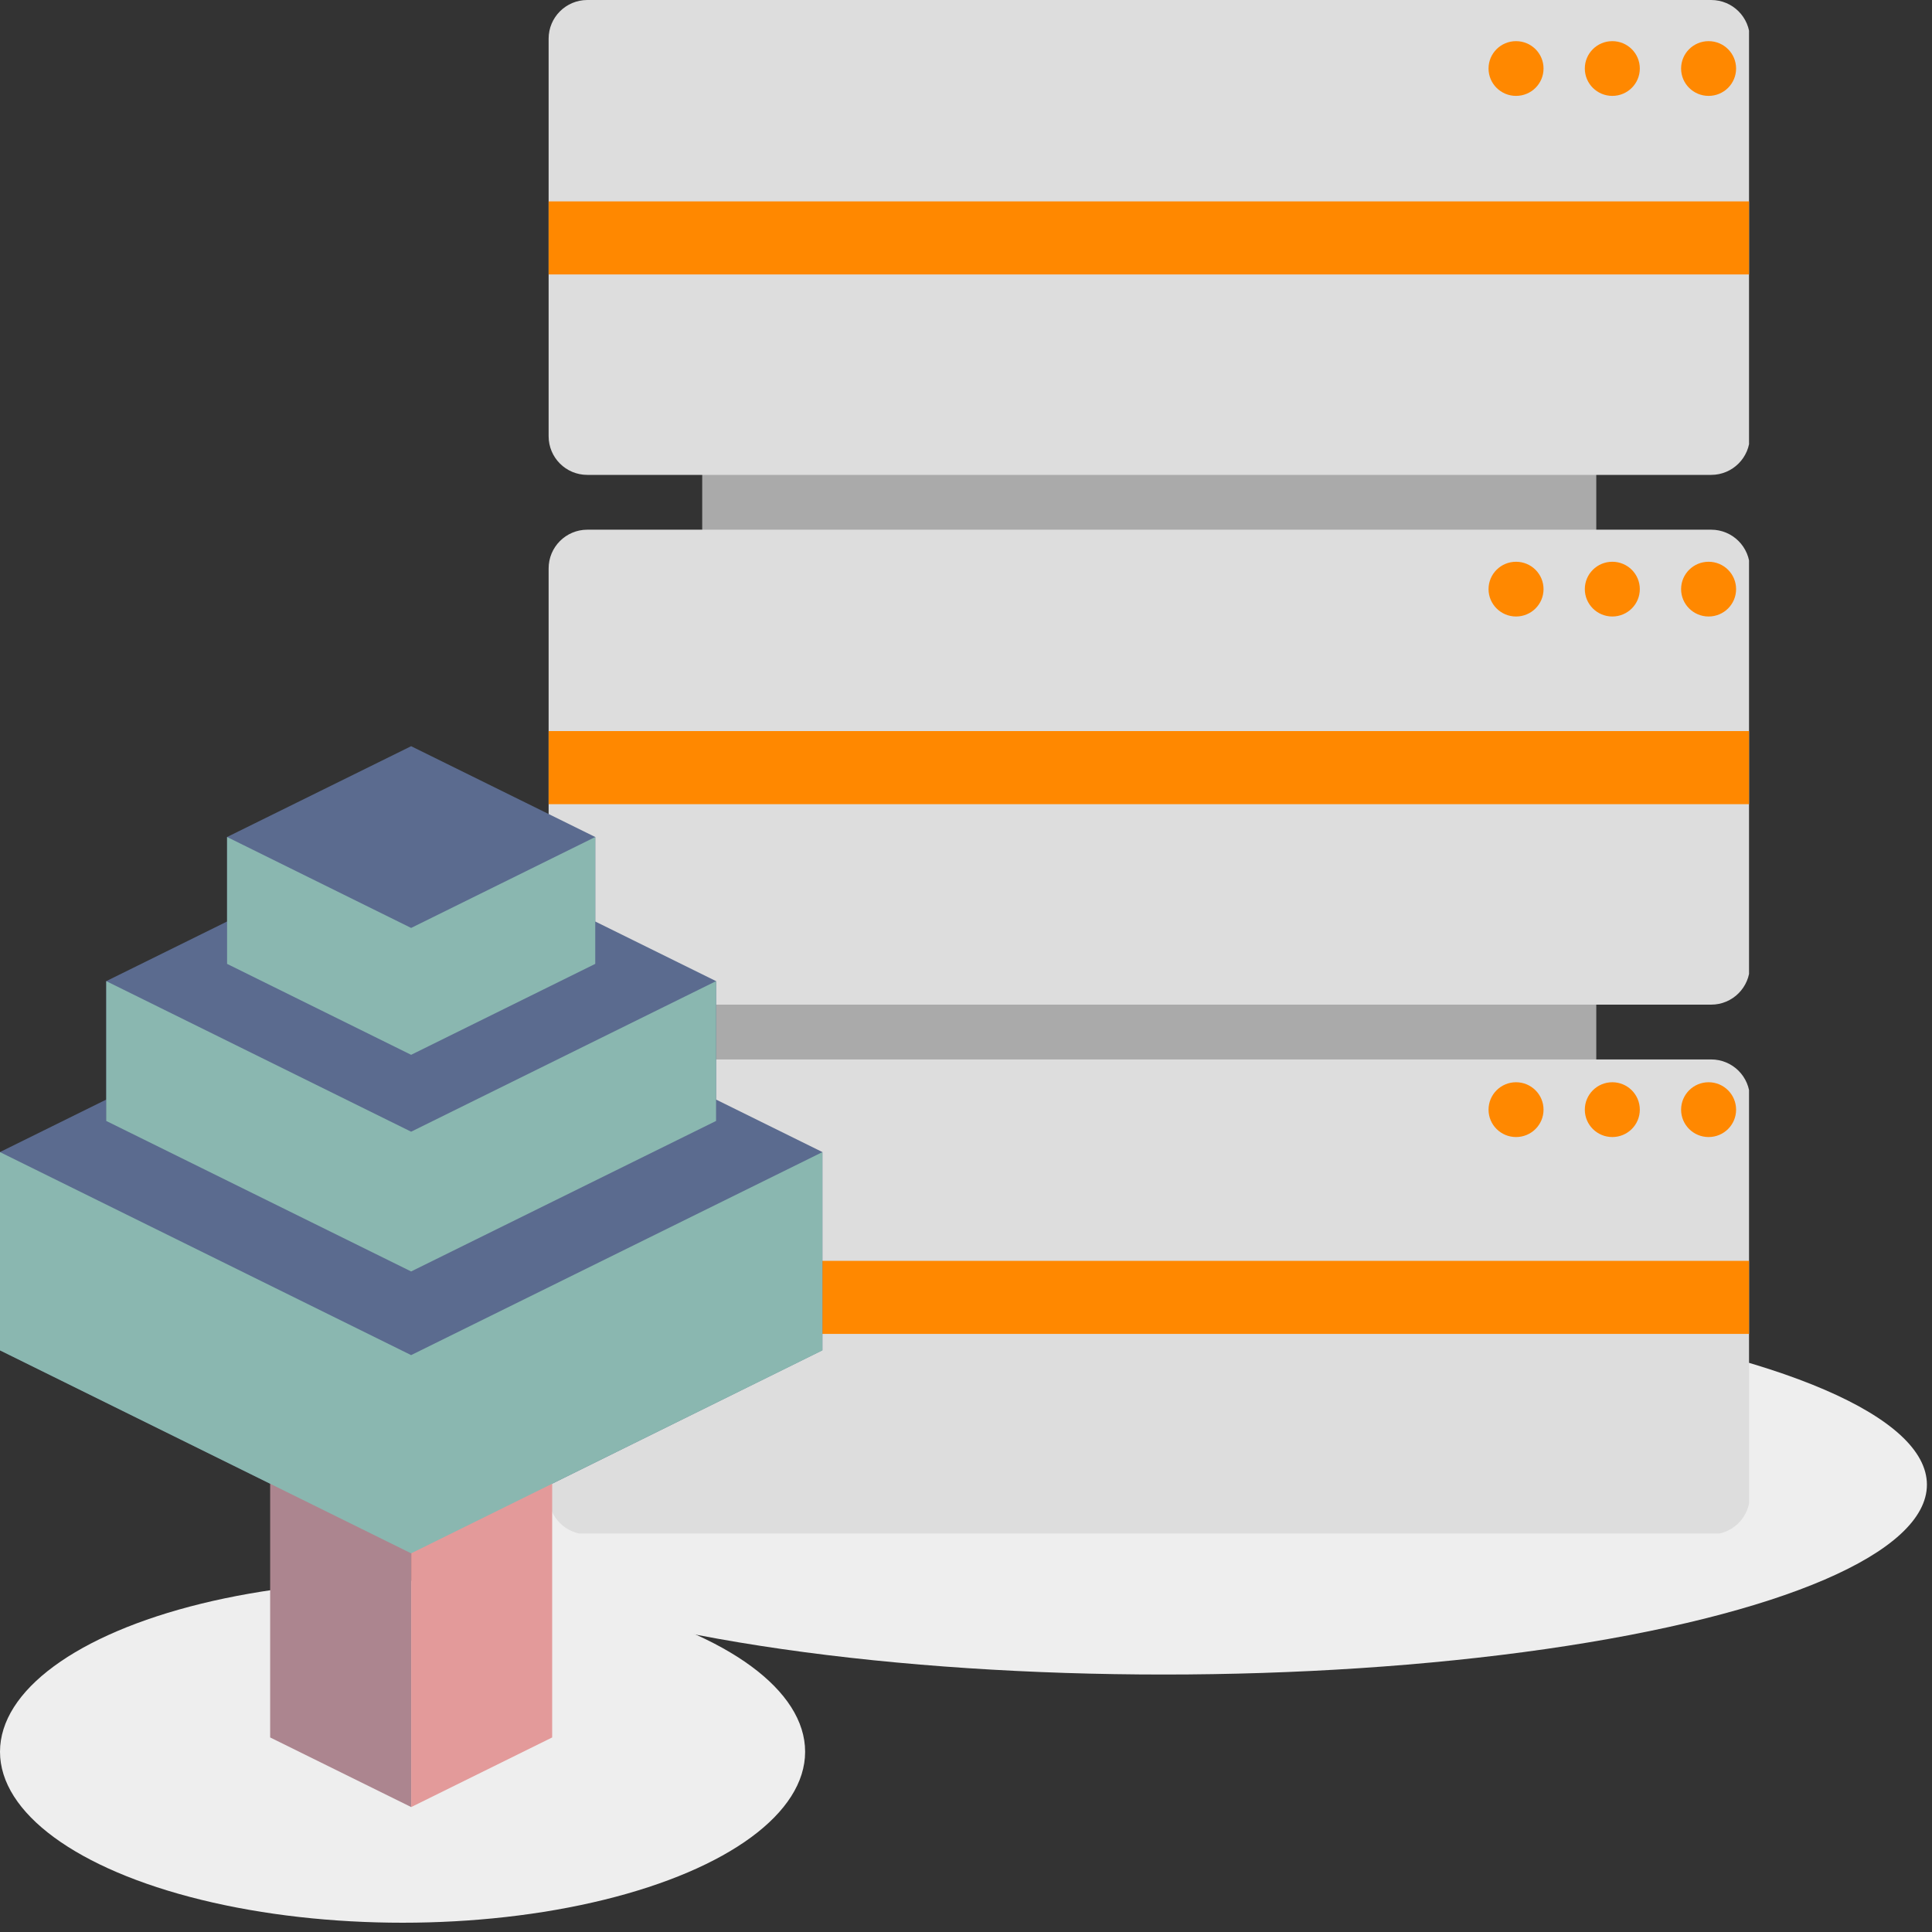
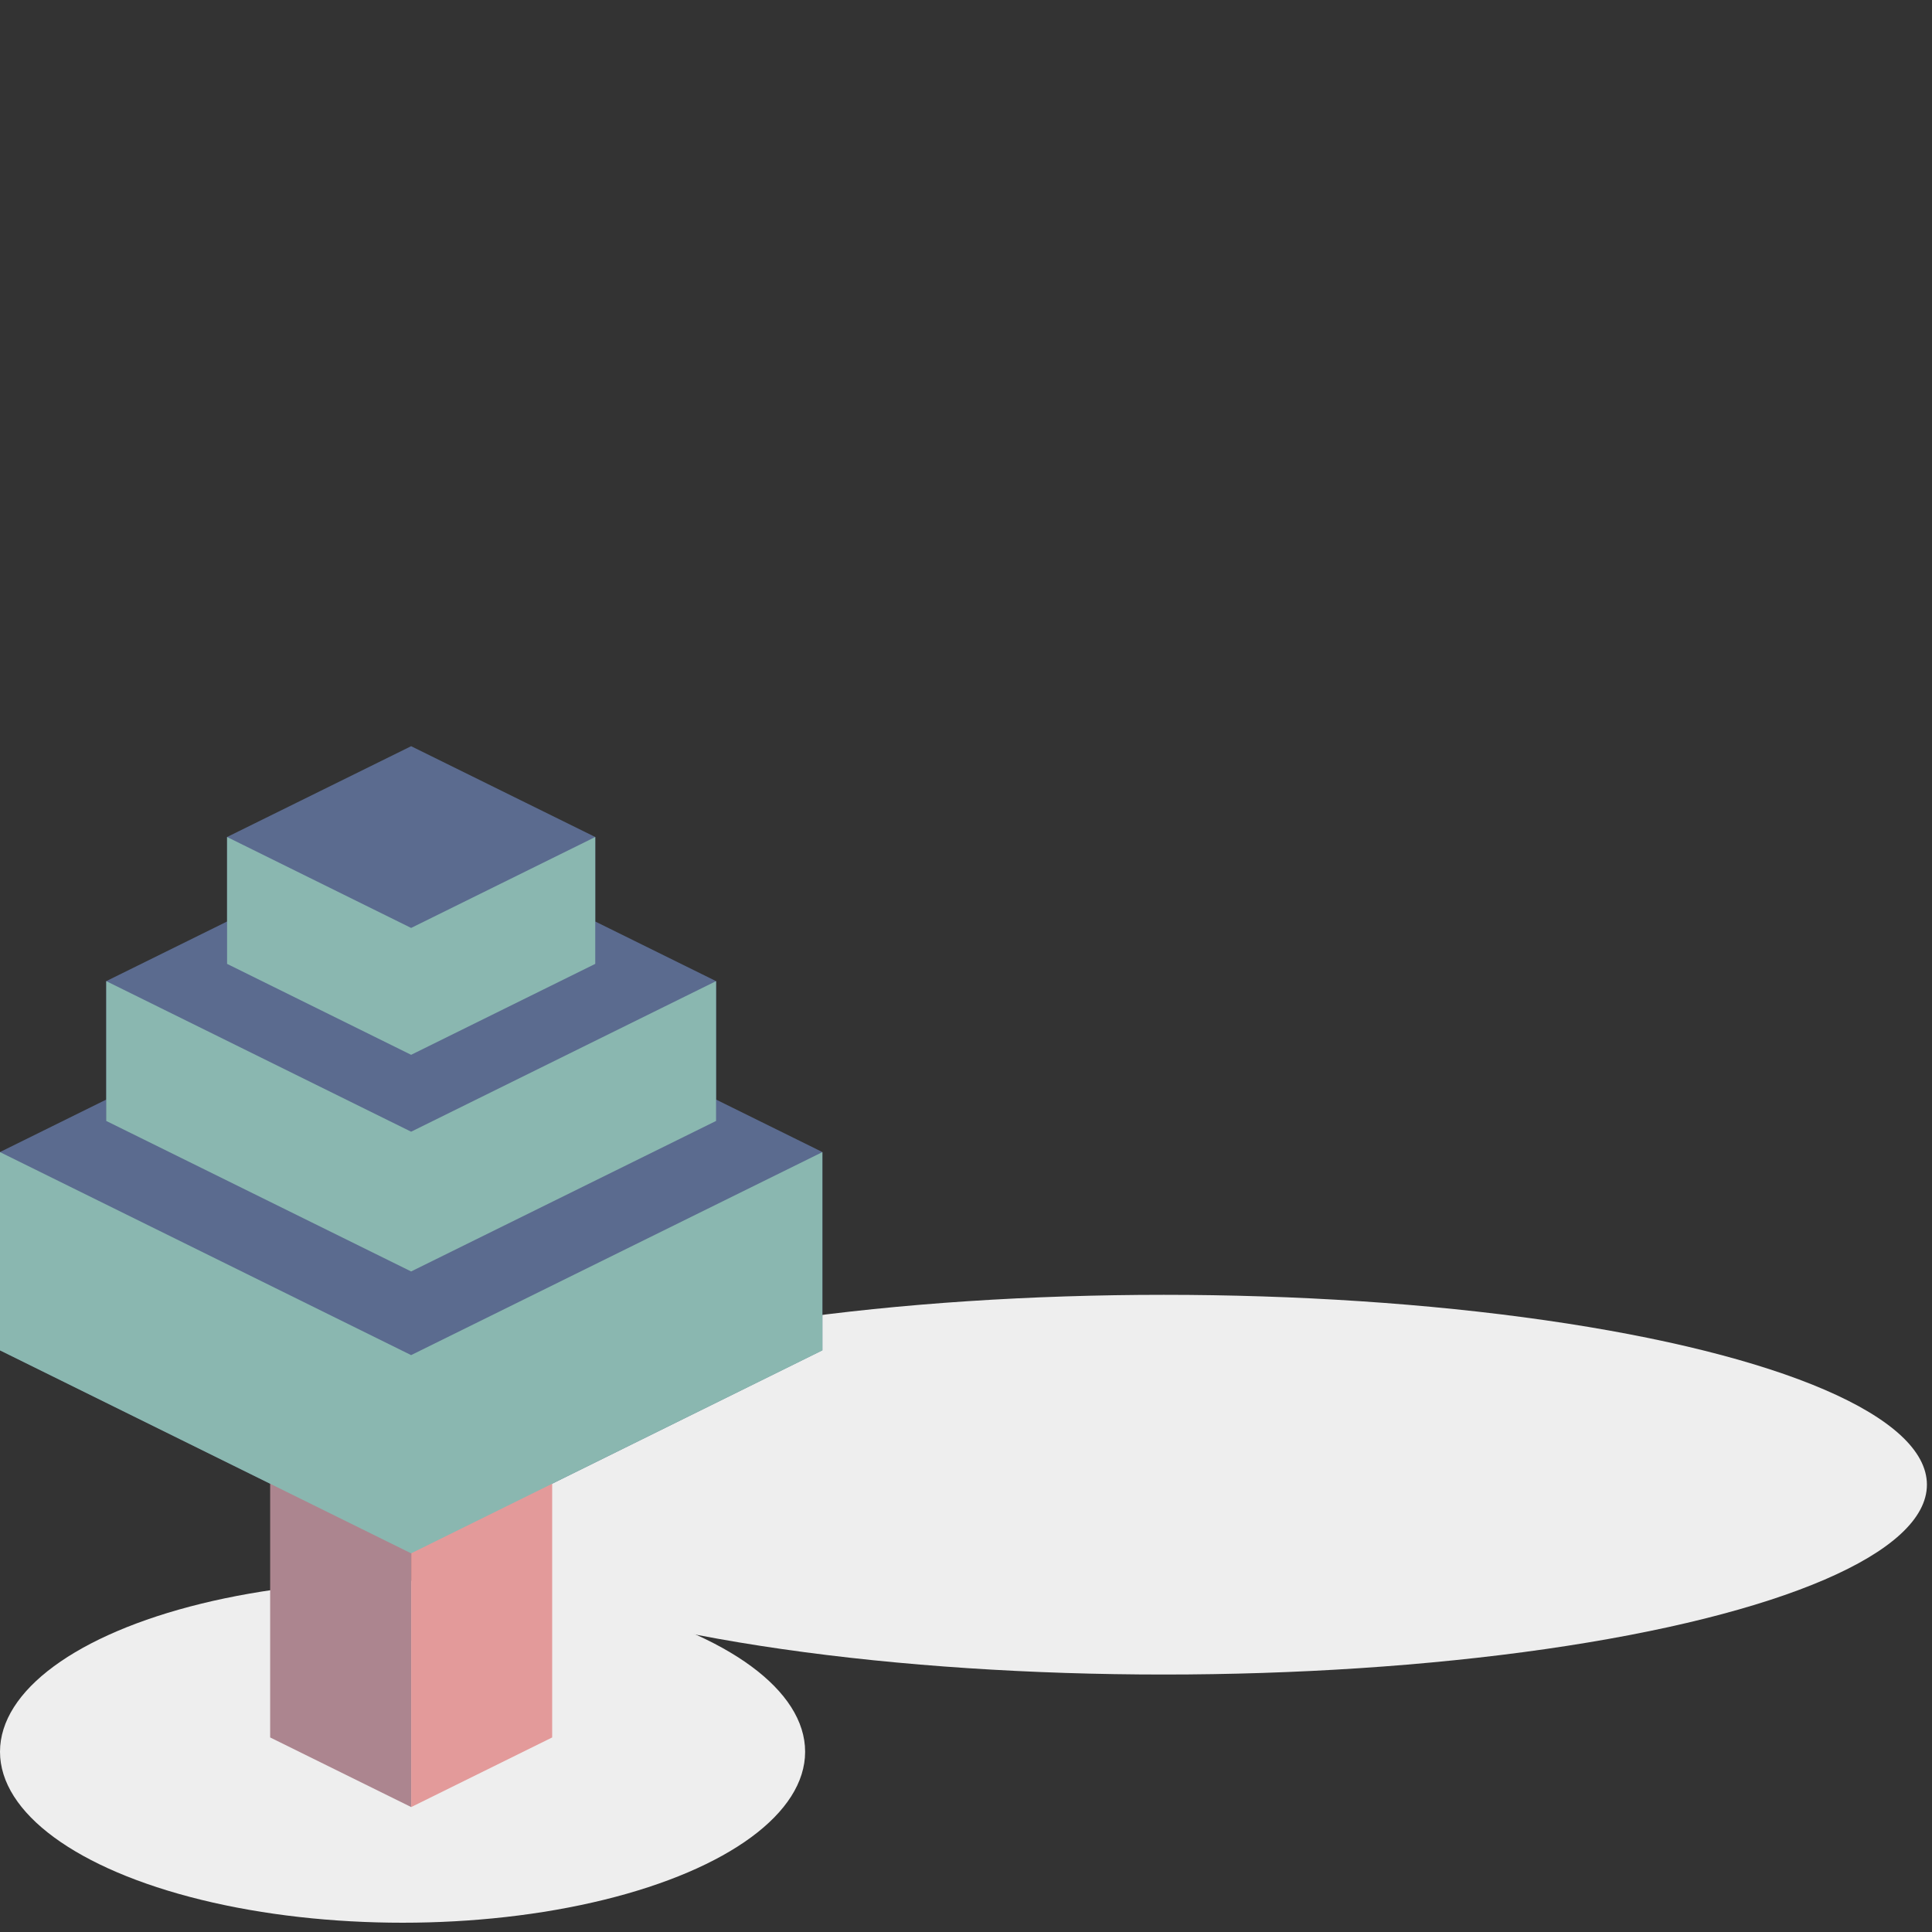
<svg xmlns="http://www.w3.org/2000/svg" xmlns:xlink="http://www.w3.org/1999/xlink" version="1.1" x="0px" y="0px" viewBox="0 0 300 300" style="enable-background:new 0 0 300 300;" xml:space="preserve">
  <rect x="0" y="0" width="300" height="300" fill="#333333" stroke="none" />
  <style type="text/css">
	.st0{fill:#DCF0F8;}
	.st1{fill:#FFFFFF;}
	.st2{fill:#CBCBCB;}
	.st3{fill:#FF8800;}
	.st4{fill:#70D3AD;}
	.st5{fill:#EEEEEE;}
	.st6{fill:#EDEDED;}
	.st7{fill:#777777;}
	.st8{clip-path:url(#SVGID_00000015322435772211763450000005676448668710744199_);}
	.st9{fill:#AAAAAA;}
	.st10{fill:#DDDDDD;}
	.st11{clip-path:url(#SVGID_00000125596125748406224970000005340098263592280751_);}
	.st12{fill:#5B6B8F;}
	.st13{fill:#AC858F;}
	.st14{fill:#E39A9A;}
	.st15{fill:#8AB7B0;}
	.st16{fill:#DEDEDE;}
	.st17{fill:#FF8000;}
	.st18{fill:#6187DA;}
	.st19{fill:#FFC1A1;}
	.st20{clip-path:url(#SVGID_00000111873513188373740140000016922024620949596605_);}
	.st21{fill:#FD8600;}
	.st22{fill:#8C3600;}
	.st23{fill:#1B2F44;}
	.st24{opacity:0.1;enable-background:new    ;}
	.st25{fill:#6B88D5;}
	.st26{fill:#C5864F;}
	.st27{fill:#E5E5E5;}
	.st28{fill:#FED488;}
	.st29{fill:#9FB3CD;}
	.st30{fill:#D89E9D;}
	.st31{fill:#2F2E41;}
	.st32{fill:#C68966;}
	.st33{fill:#CCCCCC;}
</style>
  <g id="illus">
    <g>
      <ellipse class="st5" cx="180.71" cy="230.54" rx="118.5" ry="29.48" />
    </g>
    <g>
      <defs>
-         <rect id="SVGID_1_" x="85.16" width="186.43" height="238.12" />
-       </defs>
+         </defs>
      <clipPath id="SVGID_00000059281887640558993750000008716130504944700606_">
        <use xlink:href="#SVGID_1_" style="overflow:visible;" />
      </clipPath>
      <g style="clip-path:url(#SVGID_00000059281887640558993750000008716130504944700606_);">
        <g>
          <path class="st9" d="M247.87,5.67H109.04v185.78h138.83V5.67z" />
        </g>
        <g>
          <path class="st10" d="M271.72,6c0-3.32-2.69-6-6.01-6H91.2c-3.32,0-6.01,2.69-6.01,6v61.74c0,3.32,2.69,6,6,6h174.52      c3.32,0,6.01-2.69,6.01-6V6z" />
        </g>
        <g>
          <path class="st10" d="M271.72,88.26c0-3.32-2.69-6.01-6.01-6.01H91.2c-3.32,0-6.01,2.69-6.01,6.01v61.73      c0,3.32,2.69,6.01,6,6.01h174.52c3.32,0,6.01-2.69,6.01-6.01V88.26z" />
        </g>
        <g>
          <path class="st10" d="M271.72,170.51c0-3.32-2.69-6-6.01-6H91.2c-3.32,0-6.01,2.69-6.01,6v61.74c0,3.32,2.69,6.01,6,6.01h174.52      c3.32,0,6.01-2.69,6.01-6.01V170.51z" />
        </g>
        <g>
          <path class="st3" d="M271.72,31.27H85.19v11.35h186.53V31.27z" />
        </g>
        <g>
-           <path class="st3" d="M271.72,113.52H85.19v11.35h186.53V113.52z" />
-         </g>
+           </g>
        <g>
          <path class="st3" d="M271.72,195.78H85.19v11.35h186.53V195.78z" />
        </g>
        <g>
          <path class="st3" d="M235.41,14.89c2.36,0,4.27-1.9,4.27-4.25c0-2.35-1.91-4.25-4.27-4.25c-2.36,0-4.27,1.9-4.27,4.25      C231.14,12.99,233.05,14.89,235.41,14.89z" />
        </g>
        <g>
          <path class="st3" d="M250.36,14.89c2.36,0,4.27-1.9,4.27-4.25c0-2.35-1.91-4.25-4.27-4.25c-2.36,0-4.27,1.9-4.27,4.25      C246.09,12.99,248,14.89,250.36,14.89z" />
        </g>
        <g>
          <path class="st3" d="M265.31,14.89c2.36,0,4.27-1.9,4.27-4.25c0-2.35-1.91-4.25-4.27-4.25c-2.36,0-4.27,1.9-4.27,4.25      C261.04,12.99,262.95,14.89,265.31,14.89z" />
        </g>
        <g>
          <path class="st3" d="M235.41,95.73c2.36,0,4.27-1.9,4.27-4.25c0-2.35-1.91-4.25-4.27-4.25c-2.36,0-4.27,1.9-4.27,4.25      C231.14,93.82,233.05,95.73,235.41,95.73z" />
        </g>
        <g>
-           <path class="st3" d="M250.36,95.73c2.36,0,4.27-1.9,4.27-4.25c0-2.35-1.91-4.25-4.27-4.25c-2.36,0-4.27,1.9-4.27,4.25      C246.09,93.82,248,95.73,250.36,95.73z" />
+           <path class="st3" d="M250.36,95.73c2.36,0,4.27-1.9,4.27-4.25c0-2.35-1.91-4.25-4.27-4.25c-2.36,0-4.27,1.9-4.27,4.25      z" />
        </g>
        <g>
          <path class="st3" d="M265.31,95.73c2.36,0,4.27-1.9,4.27-4.25c0-2.35-1.91-4.25-4.27-4.25c-2.36,0-4.27,1.9-4.27,4.25      C261.04,93.82,262.95,95.73,265.31,95.73z" />
        </g>
        <g>
          <path class="st3" d="M235.41,176.56c2.36,0,4.27-1.9,4.27-4.25c0-2.35-1.91-4.26-4.27-4.26c-2.36,0-4.27,1.91-4.27,4.26      C231.14,174.66,233.05,176.56,235.41,176.56z" />
        </g>
        <g>
          <path class="st3" d="M250.36,176.56c2.36,0,4.27-1.9,4.27-4.25c0-2.35-1.91-4.26-4.27-4.26c-2.36,0-4.27,1.91-4.27,4.26      C246.09,174.66,248,176.56,250.36,176.56z" />
        </g>
        <g>
          <path class="st3" d="M265.31,176.56c2.36,0,4.27-1.9,4.27-4.25c0-2.35-1.91-4.26-4.27-4.26c-2.36,0-4.27,1.91-4.27,4.26      C261.04,174.66,262.95,176.56,265.31,176.56z" />
        </g>
      </g>
    </g>
    <g>
      <ellipse class="st5" cx="62.51" cy="272.01" rx="62.51" ry="26.55" />
    </g>
    <g>
      <g>
        <polygon class="st12" points="127.7,178.89 127.7,209.66 63.84,241.2 0,209.66 0,178.89 16.5,170.74 16.5,152.35 35.26,143.09      35.26,129.97 63.84,115.87 92.43,129.97 92.43,143.09 111.19,152.35 111.19,170.74    " />
      </g>
      <g>
        <polygon class="st13" points="63.85,280.6 41.95,269.79 41.95,204.44 63.85,215.24    " />
      </g>
      <g>
        <polygon class="st14" points="63.85,280.6 85.74,269.79 85.74,204.44 63.85,215.24    " />
      </g>
      <g>
        <polygon class="st15" points="127.7,178.9 127.7,209.69 63.84,241.2 0,209.69 0,178.9 63.84,210.42    " />
      </g>
      <g>
        <polygon class="st15" points="111.19,152.35 111.19,174.06 63.84,197.43 16.5,174.06 16.5,152.35 63.84,175.73    " />
      </g>
      <g>
        <polygon class="st15" points="92.43,129.97 92.43,149.67 63.84,163.79 35.26,149.67 35.26,129.97 63.84,144.09    " />
      </g>
    </g>
  </g>
  <g id="outline">
</g>
</svg>